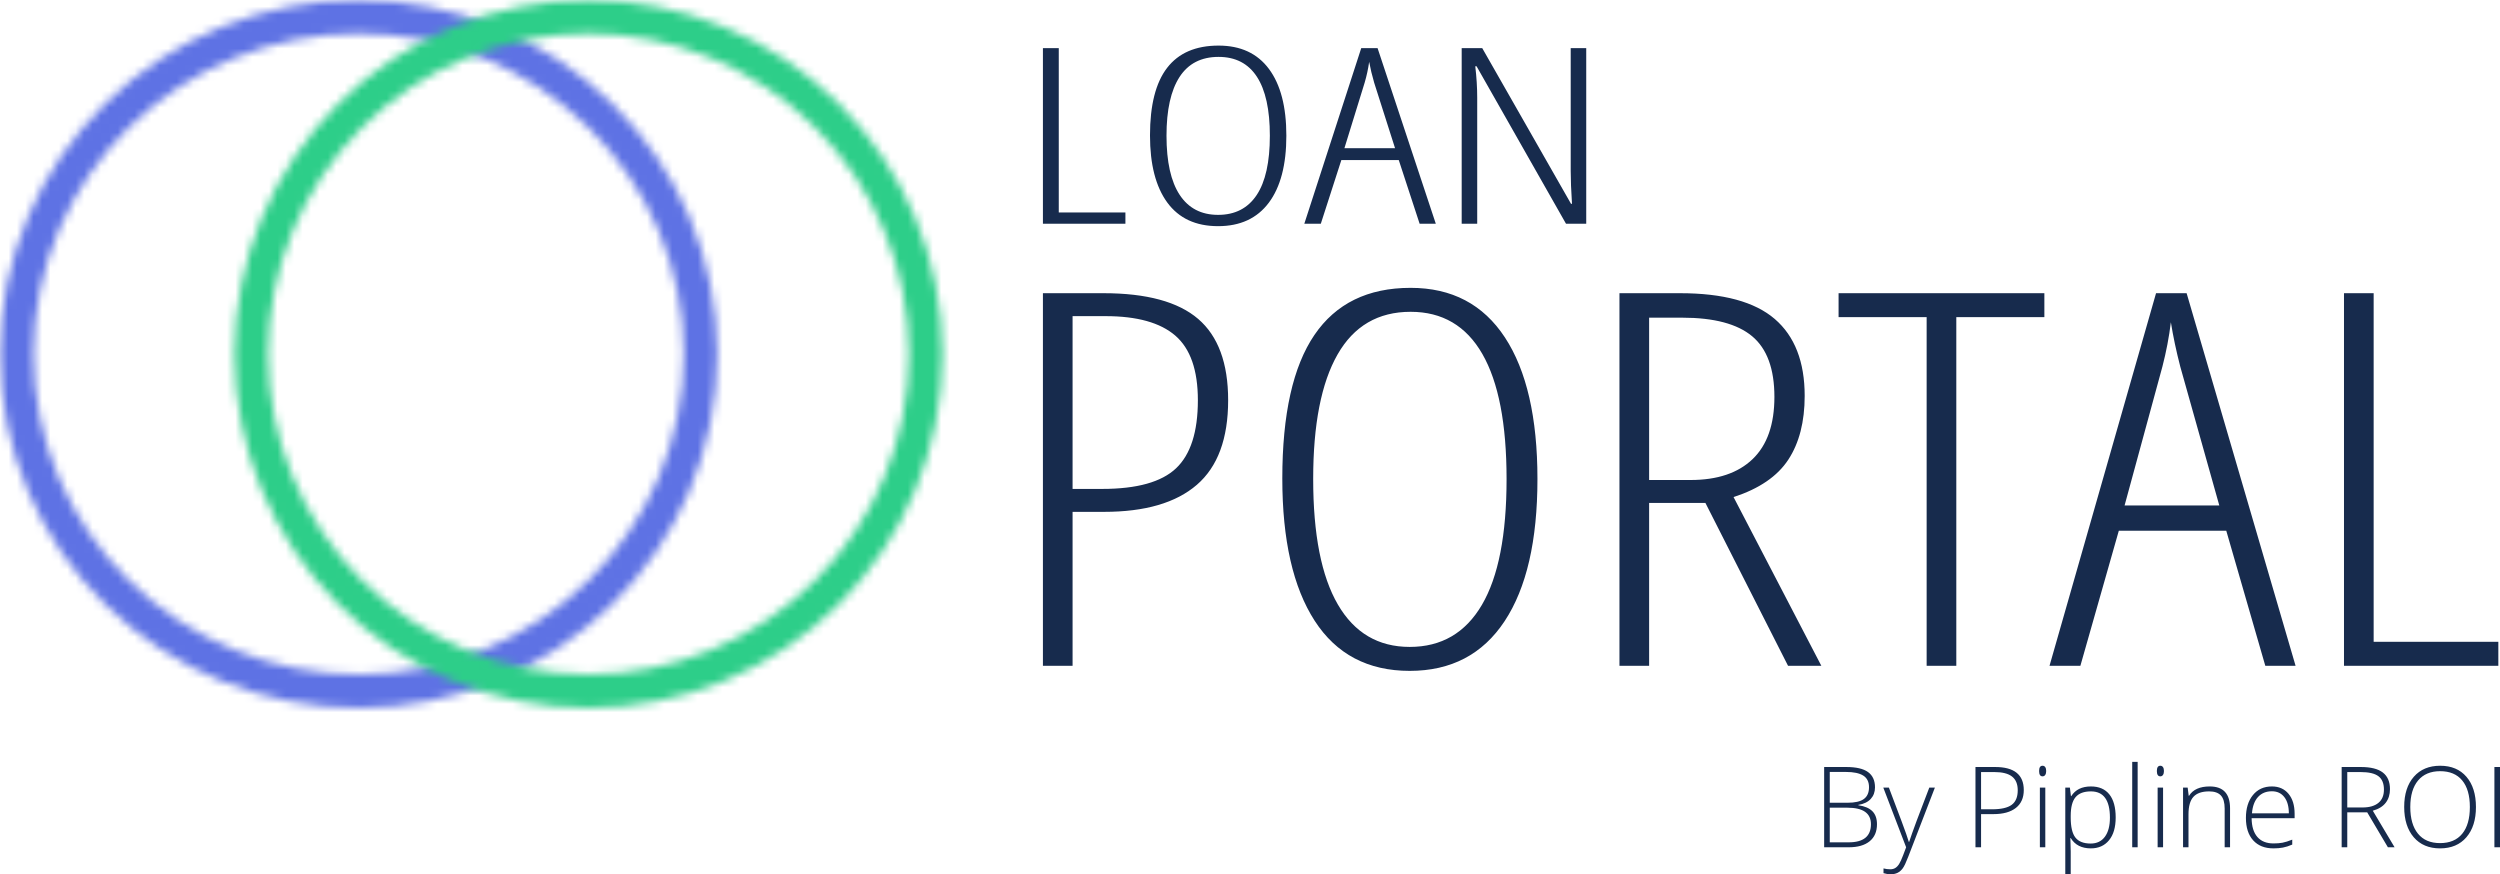
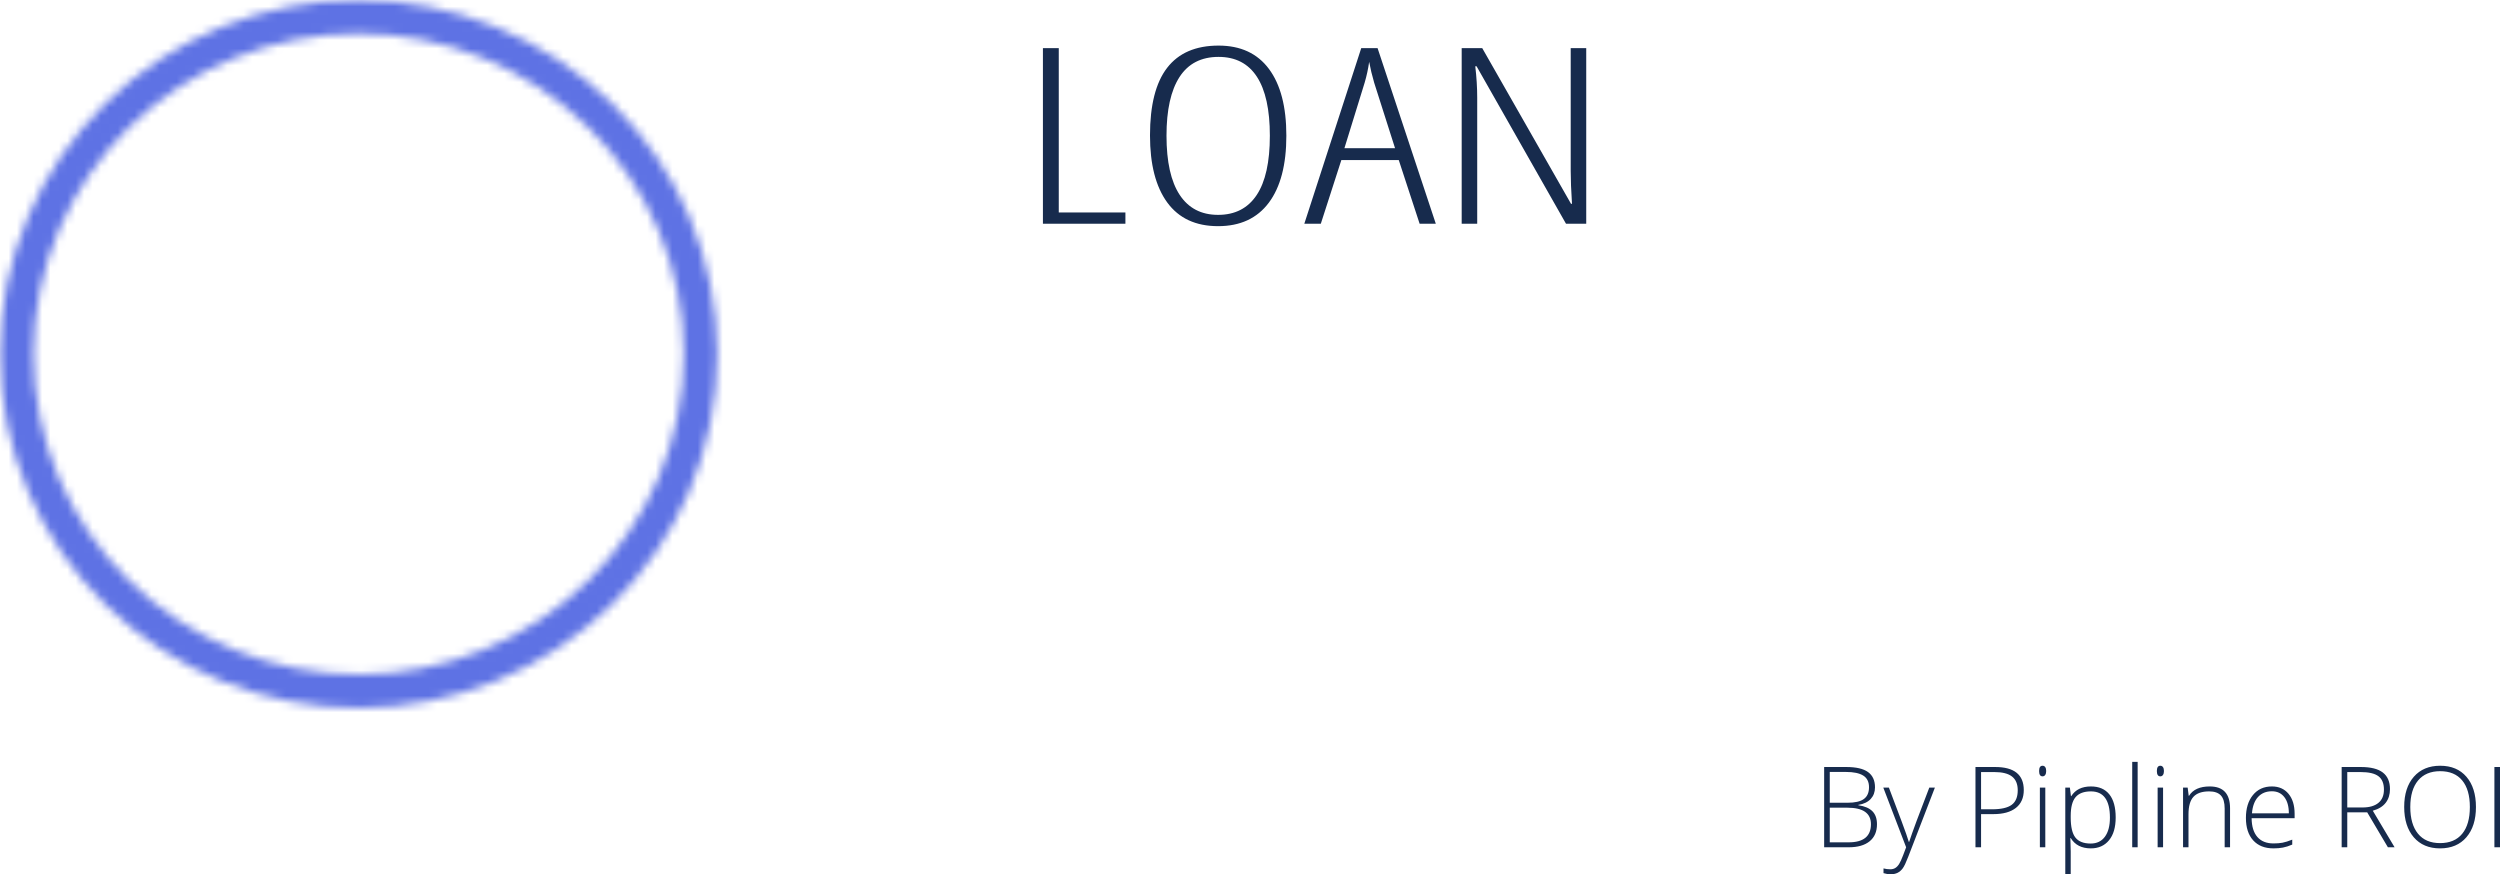
<svg xmlns="http://www.w3.org/2000/svg" style="isolation:isolate" viewBox="43.49 82.73 297.51 104.044" width="297.51pt" height="104.044pt">
  <g>
    <g>
      <mask id="_mask_A5Qxtr3ijmqtAsoHnW4y51E4lNmz53D8">
        <path d=" M 43.49 124.86 C 43.48 119.22 44.63 113.64 46.85 108.46 C 49 103.44 52.11 98.89 56 95.06 C 64.04 87.15 74.89 82.72 86.17 82.73 C 97.45 82.72 108.29 87.15 116.33 95.06 C 120.22 98.89 123.33 103.44 125.49 108.45 C 127.71 113.64 128.85 119.22 128.85 124.86 C 128.85 130.49 127.71 136.07 125.49 141.26 C 123.33 146.27 120.22 150.82 116.33 154.65 C 108.29 162.56 97.45 166.99 86.17 166.98 C 74.89 166.99 64.04 162.56 56 154.65 C 52.11 150.82 49 146.27 46.85 141.26 C 44.63 136.07 43.48 130.49 43.49 124.86 Z  M 47.49 124.86 C 47.48 119.76 48.52 114.72 50.52 110.03 C 52.48 105.5 55.29 101.38 58.81 97.91 C 66.1 90.74 75.94 86.72 86.17 86.73 C 96.4 86.72 106.23 90.74 113.52 97.91 C 117.04 101.38 119.86 105.5 121.81 110.03 C 123.82 114.72 124.85 119.76 124.85 124.86 C 124.85 129.95 123.82 134.99 121.81 139.68 C 119.86 144.21 117.04 148.33 113.52 151.8 C 106.23 158.97 96.4 162.99 86.17 162.98 C 75.94 162.99 66.1 158.97 58.81 151.8 C 55.29 148.33 52.48 144.21 50.52 139.68 C 48.52 134.99 47.48 129.95 47.49 124.86 Z " fill-rule="evenodd" fill="white" stroke="none" />
      </mask>
      <path d=" M 43.49 124.86 C 43.48 119.22 44.63 113.64 46.85 108.46 C 49 103.44 52.11 98.89 56 95.06 C 64.04 87.15 74.89 82.72 86.17 82.73 C 97.45 82.72 108.29 87.15 116.33 95.06 C 120.22 98.89 123.33 103.44 125.49 108.45 C 127.71 113.64 128.85 119.22 128.85 124.86 C 128.85 130.49 127.71 136.07 125.49 141.26 C 123.33 146.27 120.22 150.82 116.33 154.65 C 108.29 162.56 97.45 166.99 86.17 166.98 C 74.89 166.99 64.04 162.56 56 154.65 C 52.11 150.82 49 146.27 46.85 141.26 C 44.63 136.07 43.48 130.49 43.49 124.86 Z  M 47.49 124.86 C 47.48 119.76 48.52 114.72 50.52 110.03 C 52.48 105.5 55.29 101.38 58.81 97.91 C 66.1 90.74 75.94 86.72 86.17 86.73 C 96.4 86.72 106.23 90.74 113.52 97.91 C 117.04 101.38 119.86 105.5 121.81 110.03 C 123.82 114.72 124.85 119.76 124.85 124.86 C 124.85 129.95 123.82 134.99 121.81 139.68 C 119.86 144.21 117.04 148.33 113.52 151.8 C 106.23 158.97 96.4 162.99 86.17 162.98 C 75.94 162.99 66.1 158.97 58.81 151.8 C 55.29 148.33 52.48 144.21 50.52 139.68 C 48.52 134.99 47.48 129.95 47.49 124.86 Z " fill-rule="evenodd" fill="none" />
      <path d=" M 43.49 124.86 C 43.48 119.22 44.63 113.64 46.85 108.46 C 49 103.44 52.11 98.89 56 95.06 C 64.04 87.15 74.89 82.72 86.17 82.73 C 97.45 82.72 108.29 87.15 116.33 95.06 C 120.22 98.89 123.33 103.44 125.49 108.45 C 127.71 113.64 128.85 119.22 128.85 124.86 C 128.85 130.49 127.71 136.07 125.49 141.26 C 123.33 146.27 120.22 150.82 116.33 154.65 C 108.29 162.56 97.45 166.99 86.17 166.98 C 74.89 166.99 64.04 162.56 56 154.65 C 52.11 150.82 49 146.27 46.85 141.26 C 44.63 136.07 43.48 130.49 43.49 124.86 Z  M 47.49 124.86 C 47.48 119.76 48.52 114.72 50.52 110.03 C 52.48 105.5 55.29 101.38 58.81 97.91 C 66.1 90.74 75.94 86.72 86.17 86.73 C 96.4 86.72 106.23 90.74 113.52 97.91 C 117.04 101.38 119.86 105.5 121.81 110.03 C 123.82 114.72 124.85 119.76 124.85 124.86 C 124.85 129.95 123.82 134.99 121.81 139.68 C 119.86 144.21 117.04 148.33 113.52 151.8 C 106.23 158.97 96.4 162.99 86.17 162.98 C 75.94 162.99 66.1 158.97 58.81 151.8 C 55.29 148.33 52.48 144.21 50.52 139.68 C 48.52 134.99 47.48 129.95 47.49 124.86 Z " fill-rule="evenodd" fill="none" mask="url(#_mask_A5Qxtr3ijmqtAsoHnW4y51E4lNmz53D8)" vector-effect="non-scaling-stroke" stroke-width="6" stroke="rgb(94,114,228)" stroke-linejoin="miter" stroke-linecap="square" stroke-miterlimit="3" />
      <mask id="_mask_FlSpMDzC50gl8ScUUG8qer0HPL9Aszhk">
-         <path d=" M 71.4 124.86 C 71.4 113.69 75.84 102.97 83.74 95.07 C 91.63 87.17 102.36 82.73 113.52 82.73 C 124.69 82.73 135.41 87.17 143.31 95.07 C 151.21 102.97 155.65 113.69 155.65 124.86 C 155.65 136.02 151.21 146.74 143.31 154.64 C 135.41 162.54 124.69 166.98 113.52 166.98 C 102.36 166.98 91.63 162.54 83.74 154.64 C 75.84 146.74 71.4 136.02 71.4 124.86 Z  M 75.4 124.86 C 75.4 114.75 79.42 105.04 86.57 97.9 C 93.71 90.75 103.42 86.73 113.52 86.73 C 123.63 86.73 133.33 90.75 140.48 97.9 C 147.63 105.04 151.65 114.75 151.65 124.86 C 151.65 134.96 147.63 144.67 140.48 151.81 C 133.33 158.96 123.63 162.98 113.52 162.98 C 103.42 162.98 93.71 158.96 86.57 151.81 C 79.42 144.67 75.4 134.96 75.4 124.86 Z " fill-rule="evenodd" fill="white" stroke="none" />
-       </mask>
-       <path d=" M 71.4 124.86 C 71.4 113.69 75.84 102.97 83.74 95.07 C 91.63 87.17 102.36 82.73 113.52 82.73 C 124.69 82.73 135.41 87.17 143.31 95.07 C 151.21 102.97 155.65 113.69 155.65 124.86 C 155.65 136.02 151.21 146.74 143.31 154.64 C 135.41 162.54 124.69 166.98 113.52 166.98 C 102.36 166.98 91.63 162.54 83.74 154.64 C 75.84 146.74 71.4 136.02 71.4 124.86 Z  M 75.4 124.86 C 75.4 114.75 79.42 105.04 86.57 97.9 C 93.71 90.75 103.42 86.73 113.52 86.73 C 123.63 86.73 133.33 90.75 140.48 97.9 C 147.63 105.04 151.65 114.75 151.65 124.86 C 151.65 134.96 147.63 144.67 140.48 151.81 C 133.33 158.96 123.63 162.98 113.52 162.98 C 103.42 162.98 93.71 158.96 86.57 151.81 C 79.42 144.67 75.4 134.96 75.4 124.86 Z " fill-rule="evenodd" fill="none" />
-       <path d=" M 71.4 124.86 C 71.4 113.69 75.84 102.97 83.74 95.07 C 91.63 87.17 102.36 82.73 113.52 82.73 C 124.69 82.73 135.41 87.17 143.31 95.07 C 151.21 102.97 155.65 113.69 155.65 124.86 C 155.65 136.02 151.21 146.74 143.31 154.64 C 135.41 162.54 124.69 166.98 113.52 166.98 C 102.36 166.98 91.63 162.54 83.74 154.64 C 75.84 146.74 71.4 136.02 71.4 124.86 Z  M 75.4 124.86 C 75.4 114.75 79.42 105.04 86.57 97.9 C 93.71 90.75 103.42 86.73 113.52 86.73 C 123.63 86.73 133.33 90.75 140.48 97.9 C 147.63 105.04 151.65 114.75 151.65 124.86 C 151.65 134.96 147.63 144.67 140.48 151.81 C 133.33 158.96 123.63 162.98 113.52 162.98 C 103.42 162.98 93.71 158.96 86.57 151.81 C 79.42 144.67 75.4 134.96 75.4 124.86 Z " fill-rule="evenodd" fill="none" mask="url(#_mask_FlSpMDzC50gl8ScUUG8qer0HPL9Aszhk)" vector-effect="non-scaling-stroke" stroke-width="8" stroke="rgb(45,206,137)" stroke-linejoin="miter" stroke-linecap="square" stroke-miterlimit="3" />
+         </mask>
    </g>
    <path d=" M 177.419 109.358 L 167.602 109.358 L 167.602 88.456 L 169.488 88.456 L 169.488 108.014 L 177.419 108.014 L 177.419 109.358 Z  M 196.571 98.878 L 196.571 98.878 L 196.571 98.878 Q 196.571 104.068 194.482 106.856 L 194.482 106.856 L 194.482 106.856 Q 192.394 109.644 188.448 109.644 L 188.448 109.644 L 188.448 109.644 Q 184.464 109.644 182.404 106.835 L 182.404 106.835 L 182.404 106.835 Q 180.344 104.025 180.344 98.85 L 180.344 98.85 L 180.344 98.85 Q 180.344 93.446 182.385 90.801 L 182.385 90.801 L 182.385 90.801 Q 184.425 88.156 188.506 88.156 L 188.506 88.156 L 188.506 88.156 Q 192.433 88.156 194.502 90.937 L 194.502 90.937 L 194.502 90.937 Q 196.571 93.717 196.571 98.878 Z  M 182.308 98.878 L 182.308 98.878 L 182.308 98.878 Q 182.308 103.539 183.877 105.92 L 183.877 105.92 L 183.877 105.92 Q 185.445 108.3 188.448 108.3 L 188.448 108.3 L 188.448 108.3 Q 191.47 108.3 193.039 105.941 L 193.039 105.941 L 193.039 105.941 Q 194.608 103.582 194.608 98.878 L 194.608 98.878 L 194.608 98.878 Q 194.608 94.232 193.068 91.866 L 193.068 91.866 L 193.068 91.866 Q 191.528 89.5 188.506 89.5 L 188.506 89.5 L 188.506 89.5 Q 185.407 89.5 183.857 91.895 L 183.857 91.895 L 183.857 91.895 Q 182.308 94.289 182.308 98.878 Z  M 214.357 109.358 L 212.432 109.358 L 209.949 101.781 L 203.115 101.781 L 200.671 109.358 L 198.708 109.358 L 205.483 88.456 L 207.427 88.456 L 214.357 109.358 Z  M 203.481 100.365 L 209.506 100.365 L 207.023 92.574 L 207.023 92.574 Q 206.638 91.258 206.426 90.086 L 206.426 90.086 L 206.426 90.086 Q 206.253 91.33 205.887 92.574 L 205.887 92.574 L 203.481 100.365 Z  M 232.258 88.456 L 232.258 109.358 L 229.852 109.358 L 219.207 90.615 L 219.053 90.615 L 219.053 90.615 Q 219.284 92.559 219.284 94.361 L 219.284 94.361 L 219.284 109.358 L 217.436 109.358 L 217.436 88.456 L 219.881 88.456 L 230.448 106.985 L 230.564 106.985 L 230.564 106.985 Q 230.41 104.64 230.41 103.067 L 230.41 103.067 L 230.41 88.456 L 232.258 88.456 Z " fill="rgb(23,43,77)" />
-     <path d=" M 189.644 130.36 L 189.644 130.36 L 189.644 130.36 Q 189.644 137.213 185.916 140.428 L 185.916 140.428 L 185.916 140.428 Q 182.188 143.643 174.877 143.643 L 174.877 143.643 L 171.131 143.643 L 171.131 161.96 L 167.602 161.96 L 167.602 117.622 L 174.805 117.622 L 174.805 117.622 Q 182.512 117.622 186.078 120.685 L 186.078 120.685 L 186.078 120.685 Q 189.644 123.748 189.644 130.36 Z  M 171.131 120.352 L 171.131 140.913 L 174.661 140.913 L 174.661 140.913 Q 180.856 140.913 183.449 138.457 L 183.449 138.457 L 183.449 138.457 Q 186.042 136 186.042 130.36 L 186.042 130.36 L 186.042 130.36 Q 186.042 124.992 183.359 122.672 L 183.359 122.672 L 183.359 122.672 Q 180.676 120.352 175.057 120.352 L 175.057 120.352 L 171.131 120.352 Z  M 226.452 139.731 L 226.452 139.731 L 226.452 139.731 Q 226.452 150.739 222.544 156.653 L 222.544 156.653 L 222.544 156.653 Q 218.636 162.567 211.253 162.567 L 211.253 162.567 L 211.253 162.567 Q 203.798 162.567 199.944 156.608 L 199.944 156.608 L 199.944 156.608 Q 196.09 150.648 196.09 139.67 L 196.09 139.67 L 196.09 139.67 Q 196.09 128.206 199.908 122.596 L 199.908 122.596 L 199.908 122.596 Q 203.726 116.985 211.361 116.985 L 211.361 116.985 L 211.361 116.985 Q 218.708 116.985 222.58 122.884 L 222.58 122.884 L 222.58 122.884 Q 226.452 128.783 226.452 139.731 Z  M 199.764 139.731 L 199.764 139.731 L 199.764 139.731 Q 199.764 149.617 202.699 154.667 L 202.699 154.667 L 202.699 154.667 Q 205.635 159.716 211.253 159.716 L 211.253 159.716 L 211.253 159.716 Q 216.908 159.716 219.843 154.712 L 219.843 154.712 L 219.843 154.712 Q 222.778 149.708 222.778 139.731 L 222.778 139.731 L 222.778 139.731 Q 222.778 129.874 219.897 124.855 L 219.897 124.855 L 219.897 124.855 Q 217.016 119.836 211.361 119.836 L 211.361 119.836 L 211.361 119.836 Q 205.563 119.836 202.663 124.916 L 202.663 124.916 L 202.663 124.916 Q 199.764 129.996 199.764 139.731 Z  M 246.441 142.581 L 239.742 142.581 L 239.742 161.96 L 236.212 161.96 L 236.212 117.622 L 243.415 117.622 L 243.415 117.622 Q 251.123 117.622 254.688 120.685 L 254.688 120.685 L 254.688 120.685 Q 258.254 123.748 258.254 129.844 L 258.254 129.844 L 258.254 129.844 Q 258.254 134.454 256.309 137.426 L 256.309 137.426 L 256.309 137.426 Q 254.364 140.398 249.79 141.884 L 249.79 141.884 L 260.235 161.96 L 256.273 161.96 L 246.441 142.581 Z  M 239.742 120.534 L 239.742 139.852 L 244.676 139.852 L 244.676 139.852 Q 249.466 139.852 252.059 137.365 L 252.059 137.365 L 252.059 137.365 Q 254.652 134.878 254.652 129.965 L 254.652 129.965 L 254.652 129.965 Q 254.652 124.961 252.005 122.747 L 252.005 122.747 L 252.005 122.747 Q 249.358 120.534 243.667 120.534 L 243.667 120.534 L 239.742 120.534 Z  M 276.298 120.473 L 276.298 161.96 L 272.768 161.96 L 272.768 120.473 L 262.288 120.473 L 262.288 117.622 L 286.778 117.622 L 286.778 120.473 L 276.298 120.473 Z  M 316.672 161.96 L 313.07 161.96 L 308.424 145.887 L 295.638 145.887 L 291.064 161.96 L 287.391 161.96 L 300.068 117.622 L 303.706 117.622 L 316.672 161.96 Z  M 296.323 142.885 L 307.596 142.885 L 302.95 126.356 L 302.95 126.356 Q 302.229 123.566 301.833 121.079 L 301.833 121.079 L 301.833 121.079 Q 301.509 123.718 300.825 126.356 L 300.825 126.356 L 296.323 142.885 Z  M 340.802 161.96 L 322.434 161.96 L 322.434 117.622 L 325.964 117.622 L 325.964 159.11 L 340.802 159.11 L 340.802 161.96 Z " fill="rgb(23,43,77)" />
    <path d=" M 325.195 179.397 L 322.824 179.397 L 322.824 183.559 L 322.157 183.559 L 322.157 174.007 L 324.431 174.007 L 324.431 174.007 Q 326.208 174.007 327.057 174.664 L 327.057 174.664 L 327.057 174.664 Q 327.907 175.32 327.907 176.64 L 327.907 176.64 L 327.907 176.64 Q 327.907 177.601 327.4 178.261 L 327.4 178.261 L 327.4 178.261 Q 326.894 178.92 325.862 179.208 L 325.862 179.208 L 328.456 183.559 L 327.659 183.559 L 325.195 179.397 Z  M 322.824 174.608 L 322.824 178.822 L 324.647 178.822 L 324.647 178.822 Q 325.855 178.822 326.522 178.283 L 326.522 178.283 L 326.522 178.283 Q 327.188 177.744 327.188 176.692 L 327.188 176.692 L 327.188 176.692 Q 327.188 175.601 326.535 175.105 L 326.535 175.105 L 326.535 175.105 Q 325.881 174.608 324.405 174.608 L 324.405 174.608 L 322.824 174.608 Z  M 338.138 178.77 L 338.138 178.77 L 338.138 178.77 Q 338.138 181.044 337.001 182.367 L 337.001 182.367 L 337.001 182.367 Q 335.865 183.69 333.865 183.69 L 333.865 183.69 L 333.865 183.69 Q 331.873 183.69 330.736 182.367 L 330.736 182.367 L 330.736 182.367 Q 329.599 181.044 329.599 178.757 L 329.599 178.757 L 329.599 178.757 Q 329.599 176.477 330.746 175.167 L 330.746 175.167 L 330.746 175.167 Q 331.892 173.857 333.878 173.857 L 333.878 173.857 L 333.878 173.857 Q 335.878 173.857 337.008 175.173 L 337.008 175.173 L 337.008 175.173 Q 338.138 176.49 338.138 178.77 Z  M 330.324 178.77 L 330.324 178.77 L 330.324 178.77 Q 330.324 180.822 331.239 181.942 L 331.239 181.942 L 331.239 181.942 Q 332.154 183.063 333.865 183.063 L 333.865 183.063 L 333.865 183.063 Q 335.59 183.063 336.502 181.952 L 336.502 181.952 L 336.502 181.952 Q 337.413 180.841 337.413 178.77 L 337.413 178.77 L 337.413 178.77 Q 337.413 176.706 336.502 175.605 L 336.502 175.605 L 336.502 175.605 Q 335.59 174.504 333.878 174.504 L 333.878 174.504 L 333.878 174.504 Q 332.173 174.504 331.249 175.614 L 331.249 175.614 L 331.249 175.614 Q 330.324 176.725 330.324 178.77 Z  M 341 183.559 L 340.334 183.559 L 340.334 174.007 L 341 174.007 L 341 183.559 Z  M 284.328 176.751 L 284.328 176.751 L 284.328 176.751 Q 284.328 178.136 283.387 178.875 L 283.387 178.875 L 283.387 178.875 Q 282.447 179.613 280.722 179.613 L 280.722 179.613 L 279.245 179.613 L 279.245 183.559 L 278.579 183.559 L 278.579 174.007 L 280.918 174.007 L 280.918 174.007 Q 284.328 174.007 284.328 176.751 Z  M 279.245 174.608 L 279.245 179.038 L 280.558 179.038 L 280.558 179.038 Q 282.172 179.038 282.891 178.506 L 282.891 178.506 L 282.891 178.506 Q 283.609 177.973 283.609 176.777 L 283.609 176.777 L 283.609 176.777 Q 283.609 175.673 282.93 175.141 L 282.93 175.141 L 282.93 175.141 Q 282.251 174.608 280.826 174.608 L 280.826 174.608 L 279.245 174.608 Z  M 286.889 176.457 L 286.889 183.559 L 286.243 183.559 L 286.243 176.457 L 286.889 176.457 Z  M 286.151 174.484 L 286.151 174.484 L 286.151 174.484 Q 286.151 173.857 286.563 173.857 L 286.563 173.857 L 286.563 173.857 Q 286.765 173.857 286.88 174.02 L 286.88 174.02 L 286.88 174.02 Q 286.994 174.184 286.994 174.484 L 286.994 174.484 L 286.994 174.484 Q 286.994 174.778 286.88 174.948 L 286.88 174.948 L 286.88 174.948 Q 286.765 175.118 286.563 175.118 L 286.563 175.118 L 286.563 175.118 Q 286.151 175.118 286.151 174.484 Z  M 292.306 183.69 L 292.306 183.69 L 292.306 183.69 Q 290.666 183.69 289.914 182.462 L 289.914 182.462 L 289.869 182.462 L 289.888 183.01 L 289.888 183.01 Q 289.914 183.494 289.914 184.069 L 289.914 184.069 L 289.914 186.774 L 289.268 186.774 L 289.268 176.457 L 289.816 176.457 L 289.94 177.47 L 289.98 177.47 L 289.98 177.47 Q 290.711 176.32 292.319 176.32 L 292.319 176.32 L 292.319 176.32 Q 293.756 176.32 294.511 177.264 L 294.511 177.264 L 294.511 177.264 Q 295.265 178.208 295.265 180.012 L 295.265 180.012 L 295.265 180.012 Q 295.265 181.763 294.471 182.726 L 294.471 182.726 L 294.471 182.726 Q 293.678 183.69 292.306 183.69 Z  M 292.293 183.115 L 292.293 183.115 L 292.293 183.115 Q 293.384 183.115 293.981 182.305 L 293.981 182.305 L 293.981 182.305 Q 294.579 181.495 294.579 180.038 L 294.579 180.038 L 294.579 180.038 Q 294.579 176.908 292.319 176.908 L 292.319 176.908 L 292.319 176.908 Q 291.077 176.908 290.496 177.591 L 290.496 177.591 L 290.496 177.591 Q 289.914 178.274 289.914 179.816 L 289.914 179.816 L 289.914 180.025 L 289.914 180.025 Q 289.914 181.691 290.473 182.403 L 290.473 182.403 L 290.473 182.403 Q 291.032 183.115 292.293 183.115 Z  M 297.879 173.393 L 297.879 183.559 L 297.232 183.559 L 297.232 173.393 L 297.879 173.393 Z  M 300.904 176.457 L 300.904 183.559 L 300.257 183.559 L 300.257 176.457 L 300.904 176.457 Z  M 300.165 174.484 L 300.165 174.484 L 300.165 174.484 Q 300.165 173.857 300.577 173.857 L 300.577 173.857 L 300.577 173.857 Q 300.78 173.857 300.894 174.02 L 300.894 174.02 L 300.894 174.02 Q 301.008 174.184 301.008 174.484 L 301.008 174.484 L 301.008 174.484 Q 301.008 174.778 300.894 174.948 L 300.894 174.948 L 300.894 174.948 Q 300.78 175.118 300.577 175.118 L 300.577 175.118 L 300.577 175.118 Q 300.165 175.118 300.165 174.484 Z  M 308.875 183.559 L 308.234 183.559 L 308.234 178.953 L 308.234 178.953 Q 308.234 177.882 307.784 177.395 L 307.784 177.395 L 307.784 177.395 Q 307.333 176.908 306.385 176.908 L 306.385 176.908 L 306.385 176.908 Q 305.111 176.908 304.52 177.552 L 304.52 177.552 L 304.52 177.552 Q 303.929 178.195 303.929 179.639 L 303.929 179.639 L 303.929 183.559 L 303.282 183.559 L 303.282 176.457 L 303.831 176.457 L 303.955 177.431 L 303.994 177.431 L 303.994 177.431 Q 304.687 176.32 306.457 176.32 L 306.457 176.32 L 306.457 176.32 Q 308.875 176.32 308.875 178.914 L 308.875 178.914 L 308.875 183.559 Z  M 314.043 183.69 L 314.043 183.69 L 314.043 183.69 Q 312.494 183.69 311.629 182.736 L 311.629 182.736 L 311.629 182.736 Q 310.763 181.782 310.763 180.064 L 310.763 180.064 L 310.763 180.064 Q 310.763 178.365 311.599 177.343 L 311.599 177.343 L 311.599 177.343 Q 312.435 176.32 313.853 176.32 L 313.853 176.32 L 313.853 176.32 Q 315.108 176.32 315.833 177.196 L 315.833 177.196 L 315.833 177.196 Q 316.558 178.071 316.558 179.574 L 316.558 179.574 L 316.558 180.096 L 311.442 180.096 L 311.442 180.096 Q 311.455 181.56 312.125 182.331 L 312.125 182.331 L 312.125 182.331 Q 312.795 183.102 314.043 183.102 L 314.043 183.102 L 314.043 183.102 Q 314.65 183.102 315.111 183.017 L 315.111 183.017 L 315.111 183.017 Q 315.572 182.932 316.277 182.651 L 316.277 182.651 L 316.277 183.239 L 316.277 183.239 Q 315.676 183.5 315.166 183.595 L 315.166 183.595 L 315.166 183.595 Q 314.657 183.69 314.043 183.69 Z  M 313.853 176.895 L 313.853 176.895 L 313.853 176.895 Q 312.827 176.895 312.207 177.571 L 312.207 177.571 L 312.207 177.571 Q 311.586 178.247 311.482 179.522 L 311.482 179.522 L 315.872 179.522 L 315.872 179.522 Q 315.872 178.287 315.336 177.591 L 315.336 177.591 L 315.336 177.591 Q 314.801 176.895 313.853 176.895 Z  M 260.572 183.559 L 260.572 174.007 L 263.192 174.007 L 263.192 174.007 Q 264.963 174.007 265.793 174.608 L 265.793 174.608 L 265.793 174.608 Q 266.622 175.209 266.622 176.425 L 266.622 176.425 L 266.622 176.425 Q 266.622 177.254 266.116 177.806 L 266.116 177.806 L 266.116 177.806 Q 265.61 178.359 264.636 178.515 L 264.636 178.515 L 264.636 178.555 L 264.636 178.555 Q 265.779 178.724 266.319 179.277 L 266.319 179.277 L 266.319 179.277 Q 266.858 179.829 266.858 180.815 L 266.858 180.815 L 266.858 180.815 Q 266.858 182.135 265.982 182.847 L 265.982 182.847 L 265.982 182.847 Q 265.107 183.559 263.499 183.559 L 263.499 183.559 L 260.572 183.559 Z  M 261.239 174.595 L 261.239 178.261 L 263.342 178.261 L 263.342 178.261 Q 264.688 178.261 265.299 177.813 L 265.299 177.813 L 265.299 177.813 Q 265.91 177.365 265.91 176.412 L 265.91 176.412 L 265.91 176.412 Q 265.91 175.458 265.221 175.026 L 265.221 175.026 L 265.221 175.026 Q 264.532 174.595 263.166 174.595 L 263.166 174.595 L 261.239 174.595 Z  M 263.342 178.849 L 261.239 178.849 L 261.239 182.971 L 263.486 182.971 L 263.486 182.971 Q 266.139 182.971 266.139 180.815 L 266.139 180.815 L 266.139 180.815 Q 266.139 178.849 263.342 178.849 L 263.342 178.849 Z  M 270.327 183.559 L 267.609 176.457 L 268.275 176.457 L 269.778 180.443 L 269.778 180.443 Q 270.464 182.279 270.647 182.919 L 270.647 182.919 L 270.686 182.919 L 270.686 182.919 Q 270.961 182.076 271.581 180.404 L 271.581 180.404 L 273.084 176.457 L 273.75 176.457 L 270.569 184.709 L 270.569 184.709 Q 270.183 185.715 269.922 186.068 L 269.922 186.068 L 269.922 186.068 Q 269.66 186.421 269.311 186.597 L 269.311 186.597 L 269.311 186.597 Q 268.961 186.774 268.465 186.774 L 268.465 186.774 L 268.465 186.774 Q 268.092 186.774 267.635 186.637 L 267.635 186.637 L 267.635 186.075 L 267.635 186.075 Q 268.014 186.179 268.452 186.179 L 268.452 186.179 L 268.452 186.179 Q 268.785 186.179 269.04 186.022 L 269.04 186.022 L 269.04 186.022 Q 269.295 185.866 269.5 185.536 L 269.5 185.536 L 269.5 185.536 Q 269.706 185.206 269.977 184.49 L 269.977 184.49 L 269.977 184.49 Q 270.248 183.775 270.327 183.559 L 270.327 183.559 Z " fill="rgb(23,43,77)" />
  </g>
</svg>